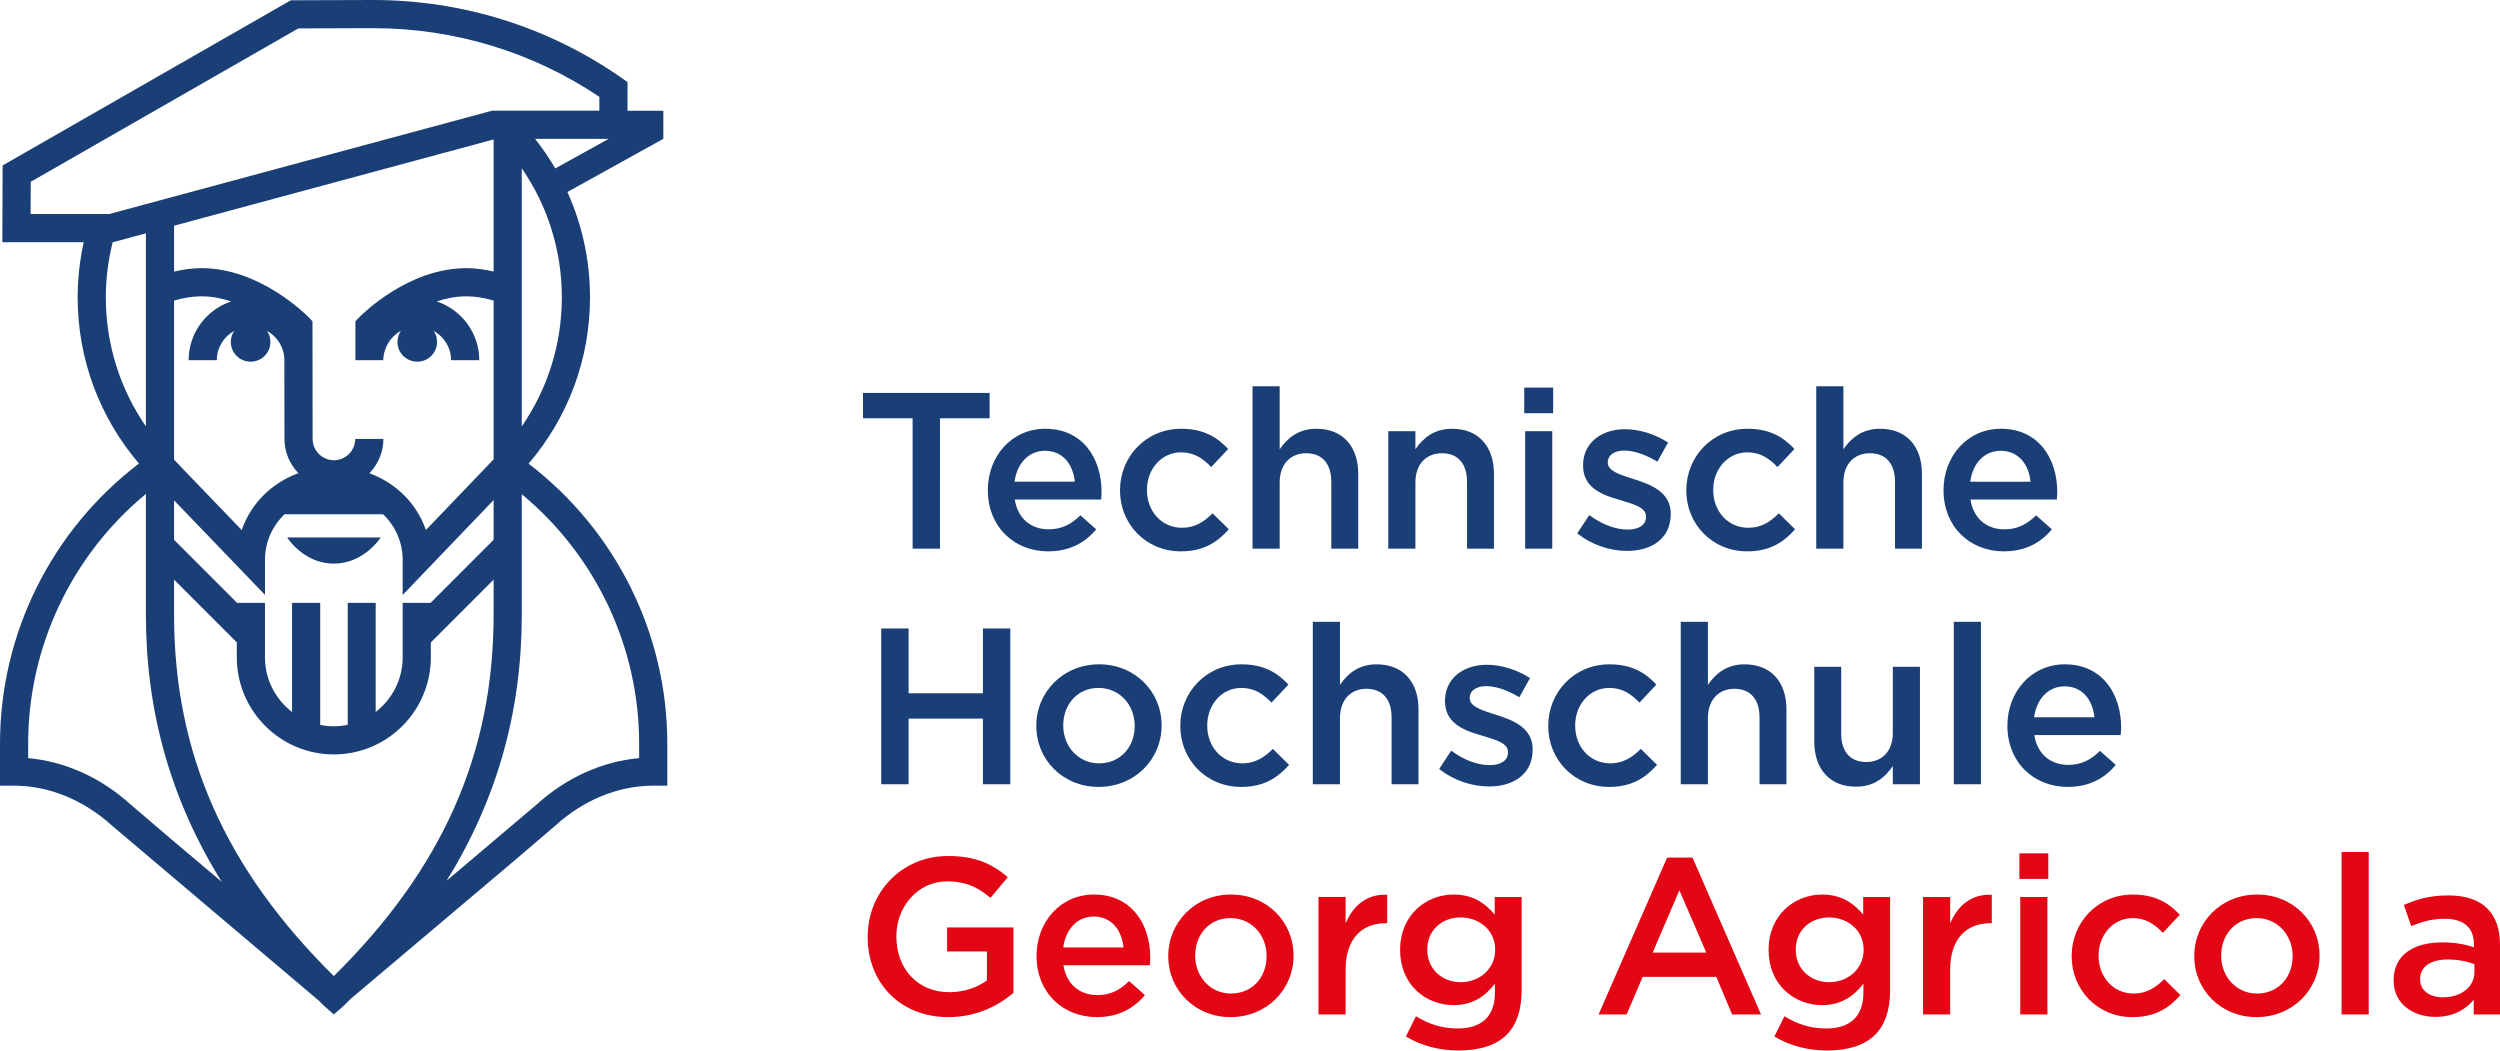
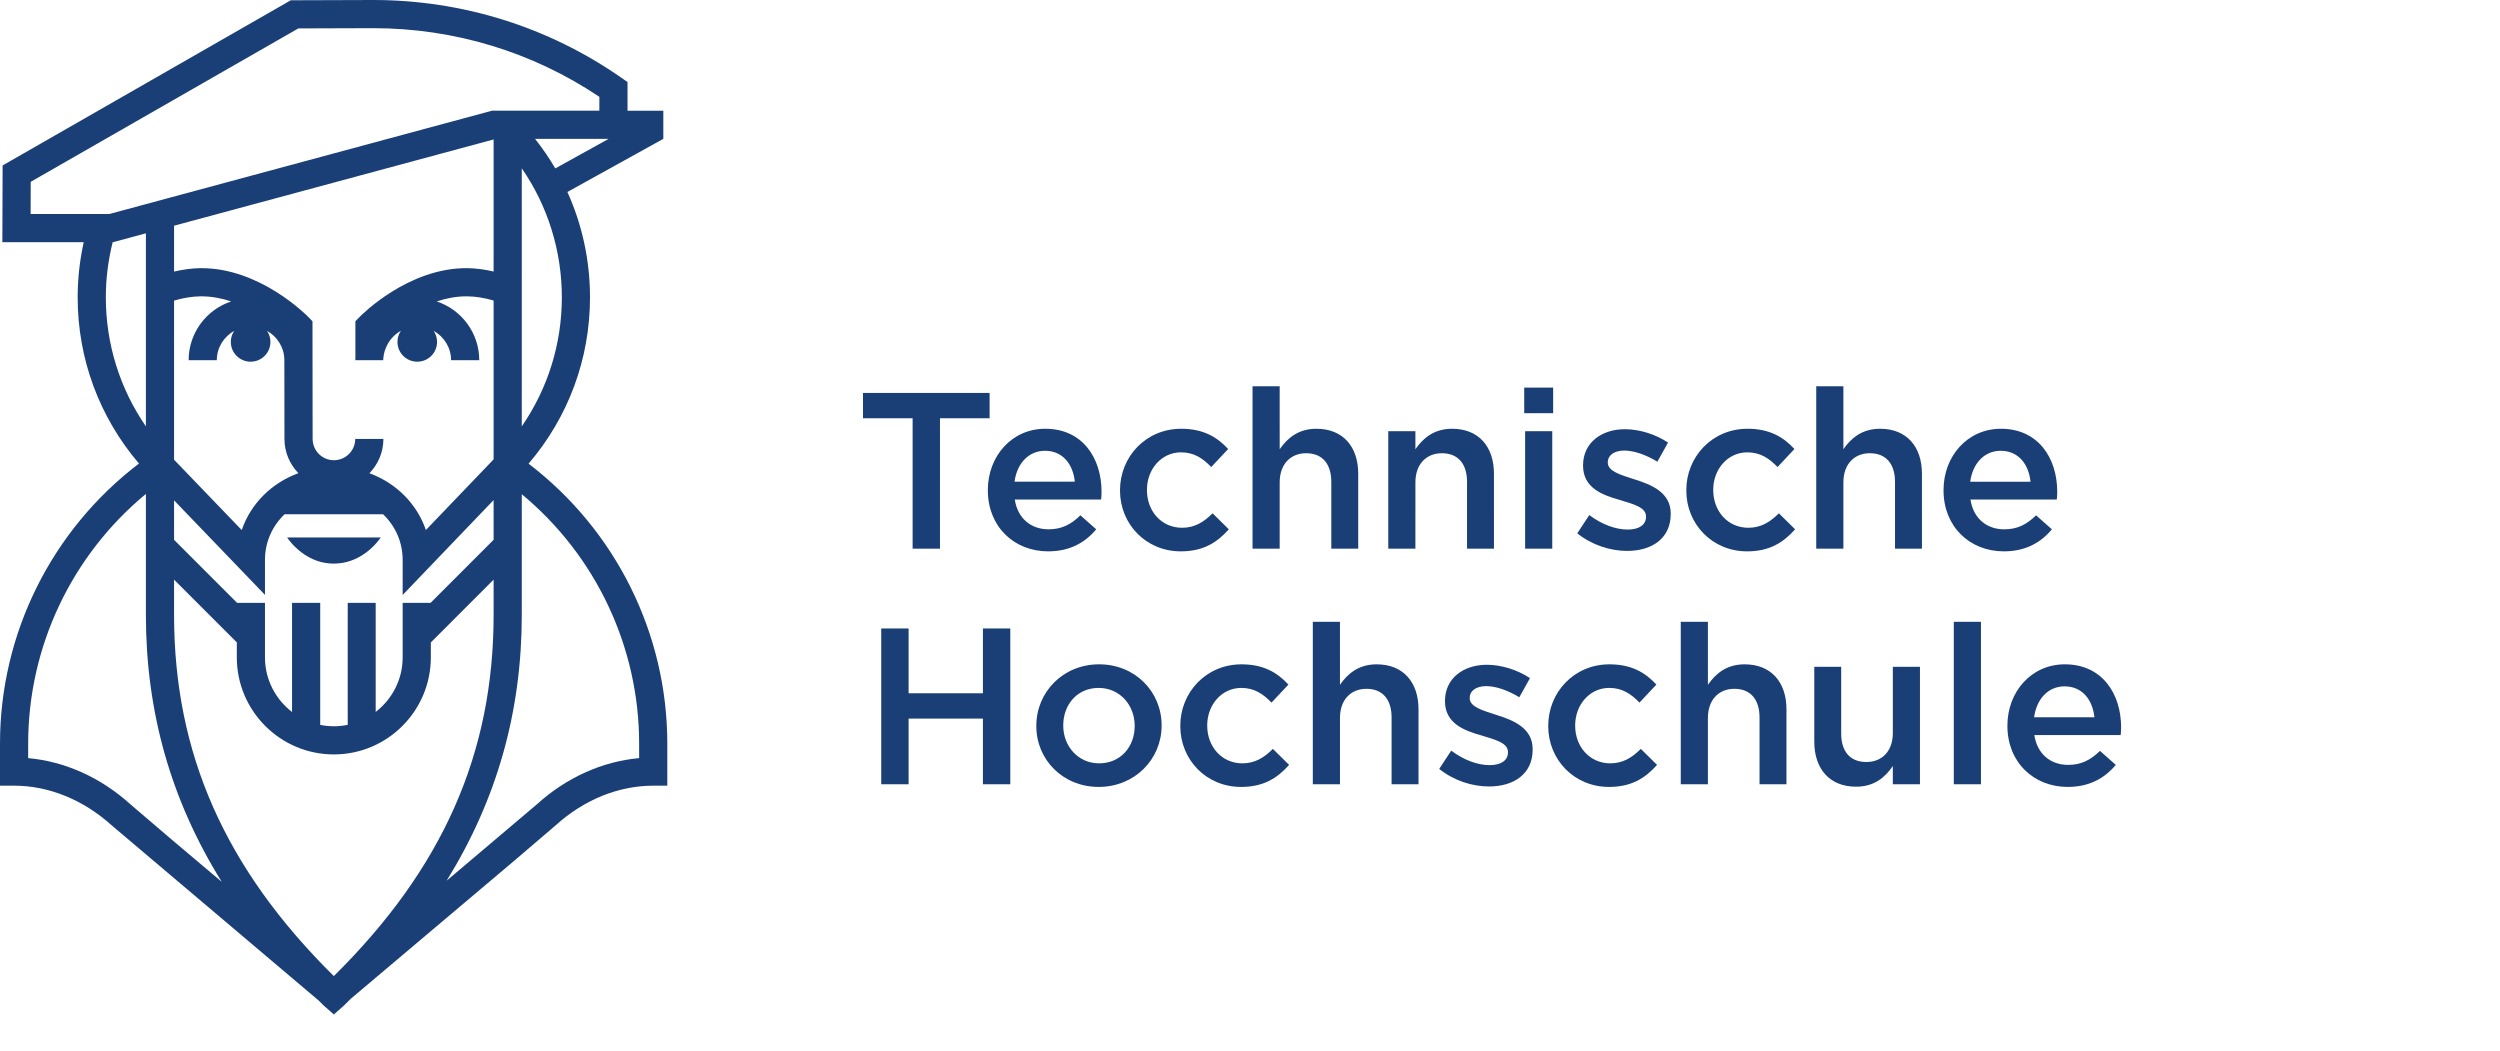
<svg xmlns="http://www.w3.org/2000/svg" xmlns:ns1="http://sodipodi.sourceforge.net/DTD/sodipodi-0.dtd" xmlns:ns2="http://www.inkscape.org/namespaces/inkscape" version="1.1" x="0px" y="0px" viewBox="0 0 466.962 196.219" enable-background="new 0 0 483.168 207.426" xml:space="preserve" id="svg7" ns1:docname="Logo_TH.svg" ns2:export-filename="/home/wiethoff/Bilder/Logo_TH.png" ns2:export-xdpi="93.120003" ns2:export-ydpi="93.120003" width="466.962" height="196.219" ns2:version="1.0.2 (e86c870879, 2021-01-15)">
  <defs id="defs11" />
  <ns1:namedview pagecolor="#ffffff" bordercolor="#666666" borderopacity="1" objecttolerance="10" gridtolerance="10" guidetolerance="10" ns2:pageopacity="0" ns2:pageshadow="2" ns2:window-width="2560" ns2:window-height="1325" id="namedview9" showgrid="false" ns2:zoom="2.415309" ns2:cx="231.241" ns2:cy="95.408997" ns2:window-x="1920" ns2:window-y="27" ns2:window-maximized="1" ns2:current-layer="svg7" />
  <g id="Text" transform="translate(-10.343,-8.304)">
-     <path id="Georg_Agricola" fill="#e30615" d="m 466.665,194.59 c -2.409,0 -4.279,-1.205 -4.279,-3.324 v -0.084 c 0,-2.285 1.911,-3.658 5.152,-3.658 1.995,0 3.699,0.375 4.988,0.873 v 1.496 c 0,2.785 -2.536,4.697 -5.861,4.697 m -1.412,3.656 c 3.366,0 5.652,-1.412 7.148,-3.199 v 2.742 h 4.904 v -13.008 c 0,-2.867 -0.748,-5.195 -2.369,-6.775 -1.538,-1.58 -3.99,-2.451 -7.273,-2.451 -3.49,0 -5.859,0.705 -8.311,1.787 l 1.371,3.947 c 1.995,-0.83 3.824,-1.371 6.275,-1.371 3.533,0 5.444,1.662 5.444,4.779 v 0.541 c -1.703,-0.541 -3.449,-0.914 -5.9,-0.914 -5.362,0 -9.103,2.328 -9.103,7.066 v 0.082 c 0,4.405 3.699,6.774 7.814,6.774 m -17.539,-0.457 h 5.07 v -30.34 h -5.07 z m -15.793,-3.906 c -3.907,0 -6.692,-3.199 -6.692,-7.023 v -0.084 c 0,-3.822 2.577,-6.982 6.609,-6.982 3.947,0 6.732,3.201 6.732,7.066 v 0.084 c 0,3.78 -2.577,6.939 -6.649,6.939 m -0.083,4.406 c 6.773,0 11.762,-5.195 11.762,-11.43 v -0.084 c 0,-6.275 -4.946,-11.387 -11.679,-11.387 -6.733,0 -11.722,5.195 -11.722,11.471 v 0.084 c 0,6.233 4.946,11.346 11.639,11.346 m -23.193,0 c 4.281,0 6.816,-1.705 8.978,-4.115 l -3.033,-2.992 c -1.621,1.621 -3.325,2.701 -5.694,2.701 -3.866,0 -6.567,-3.117 -6.567,-7.023 v -0.084 c 0,-3.822 2.701,-6.982 6.359,-6.982 2.494,0 4.114,1.164 5.652,2.744 l 3.158,-3.367 c -2.077,-2.244 -4.654,-3.781 -8.77,-3.781 -6.608,0 -11.429,5.236 -11.429,11.471 v 0.084 c 0,6.231 4.821,11.344 11.346,11.344 m -20.947,-0.5 h 5.071 v -21.945 h -5.071 z m -0.166,-25.311 h 5.403 v -4.779 h -5.403 z m -17.996,25.311 h 5.07 v -8.354 c 0,-5.818 3.076,-8.686 7.482,-8.686 h 0.291 v -5.32 c -3.866,-0.166 -6.401,2.078 -7.773,5.361 v -4.945 h -5.07 z m -17.539,-6.026 c -3.449,0 -6.233,-2.451 -6.233,-6.027 v -0.082 c 0,-3.617 2.743,-5.986 6.233,-5.986 3.491,0 6.442,2.412 6.442,5.986 v 0.082 c 0,3.576 -2.951,6.027 -6.442,6.027 m -0.415,12.76 c 3.948,0 7.023,-0.957 9.019,-2.951 1.829,-1.828 2.785,-4.572 2.785,-8.271 v -17.455 h -5.029 v 3.283 c -1.704,-2.037 -3.99,-3.74 -7.69,-3.74 -5.111,0 -9.975,3.822 -9.975,10.307 v 0.084 c 0,6.441 4.78,10.266 9.975,10.266 3.616,0 5.902,-1.664 7.732,-3.99 v 1.662 c 0,4.406 -2.453,6.691 -6.941,6.691 -2.992,0 -5.444,-0.832 -7.813,-2.285 l -1.87,3.781 c 2.824,1.704 6.191,2.618 9.807,2.618 m -32.543,-18.287 4.987,-11.637 5.029,11.637 z m -10.1,11.553 h 5.237 l 2.992,-7.023 h 13.757 l 2.95,7.023 h 5.403 l -12.801,-29.301 h -4.738 z m -25.766,-6.026 c -3.45,0 -6.235,-2.451 -6.235,-6.027 v -0.082 c 0,-3.617 2.744,-5.986 6.235,-5.986 3.49,0 6.441,2.412 6.441,5.986 v 0.082 c 0,3.576 -2.951,6.027 -6.441,6.027 m -0.416,12.76 c 3.947,0 7.023,-0.957 9.018,-2.951 1.829,-1.828 2.785,-4.572 2.785,-8.271 v -17.455 h -5.029 v 3.283 c -1.704,-2.037 -3.99,-3.74 -7.689,-3.74 -5.112,0 -9.976,3.822 -9.976,10.307 v 0.084 c 0,6.441 4.779,10.266 9.976,10.266 3.615,0 5.901,-1.664 7.729,-3.99 v 1.662 c 0,4.406 -2.452,6.691 -6.94,6.691 -2.992,0 -5.444,-0.832 -7.814,-2.285 l -1.871,3.781 c 2.828,1.704 6.194,2.618 9.811,2.618 m -26.143,-6.734 h 5.07 v -8.354 c 0,-5.818 3.076,-8.686 7.481,-8.686 h 0.291 v -5.32 c -3.865,-0.166 -6.4,2.078 -7.772,5.361 v -4.945 h -5.07 z m -16.334,-3.906 c -3.907,0 -6.69,-3.199 -6.69,-7.023 v -0.084 c 0,-3.822 2.575,-6.982 6.607,-6.982 3.948,0 6.733,3.201 6.733,7.066 v 0.084 c 0,3.78 -2.577,6.939 -6.65,6.939 m -0.083,4.406 c 6.775,0 11.763,-5.195 11.763,-11.43 v -0.084 c 0,-6.275 -4.946,-11.387 -11.68,-11.387 -6.732,0 -11.72,5.195 -11.72,11.471 v 0.084 c 0,6.233 4.946,11.346 11.637,11.346 m -31.254,-13.01 c 0.457,-3.408 2.618,-5.777 5.694,-5.777 3.325,0 5.237,2.535 5.569,5.777 z m 6.276,13.01 c 4.03,0 6.899,-1.621 8.977,-4.115 l -2.95,-2.617 c -1.746,1.703 -3.492,2.617 -5.943,2.617 -3.242,0 -5.777,-1.996 -6.318,-5.568 h 16.126 c 0.042,-0.5 0.084,-0.957 0.084,-1.414 0,-6.316 -3.533,-11.803 -10.516,-11.803 -6.275,0 -10.723,5.152 -10.723,11.43 v 0.082 c 0,6.775 4.904,11.388 11.263,11.388 m -27.722,0 c 5.154,0 9.269,-2.078 12.137,-4.531 v -12.219 h -12.385 v 4.488 h 7.438 v 5.404 c -1.787,1.328 -4.281,2.201 -7.024,2.201 -5.942,0 -9.891,-4.404 -9.891,-10.389 v -0.084 c 0,-5.57 4.073,-10.225 9.434,-10.225 3.699,0 5.902,1.205 8.147,3.076 l 3.242,-3.865 c -2.992,-2.535 -6.11,-3.949 -11.18,-3.949 -8.771,0 -15.004,6.9 -15.004,15.047 v 0.082 c 0,8.479 5.984,14.964 15.086,14.964" />
    <path id="Technische_Hochschule" fill="#1a3f76" d="m 390.284,142.279 c 0.458,-3.408 2.619,-5.775 5.694,-5.775 3.325,0 5.236,2.533 5.569,5.775 z m 6.276,13.01 c 4.032,0 6.898,-1.621 8.977,-4.115 l -2.951,-2.617 c -1.746,1.703 -3.491,2.617 -5.943,2.617 -3.242,0 -5.777,-1.994 -6.317,-5.568 h 16.126 c 0.042,-0.5 0.083,-0.957 0.083,-1.414 0,-6.318 -3.533,-11.803 -10.515,-11.803 -6.276,0 -10.724,5.154 -10.724,11.43 v 0.082 c 0.001,6.775 4.905,11.388 11.264,11.388 m -21.279,-0.5 h 5.071 v -30.338 h -5.071 z m -18.246,0.457 c 3.408,0 5.445,-1.785 6.858,-3.863 v 3.406 h 5.069 v -21.943 h -5.069 v 12.385 c 0,3.408 -2.037,5.404 -4.946,5.404 -2.992,0 -4.697,-1.912 -4.697,-5.32 v -12.469 h -5.028 v 13.965 c -10e-4,5.111 2.867,8.435 7.813,8.435 m -32.75,-0.457 h 5.07 v -12.385 c 0,-3.408 2.037,-5.443 4.946,-5.443 2.991,0 4.695,1.951 4.695,5.359 v 12.469 h 5.029 v -14.006 c 0,-5.07 -2.867,-8.395 -7.814,-8.395 -3.407,0 -5.444,1.785 -6.857,3.824 V 124.45 h -5.07 v 30.339 z m -13.408,0.5 c 4.281,0 6.816,-1.703 8.977,-4.115 l -3.034,-2.992 c -1.621,1.621 -3.325,2.701 -5.694,2.701 -3.864,0 -6.566,-3.117 -6.566,-7.023 v -0.084 c 0,-3.824 2.702,-6.98 6.358,-6.98 2.494,0 4.115,1.162 5.653,2.742 l 3.158,-3.367 c -2.078,-2.244 -4.655,-3.781 -8.77,-3.781 -6.608,0 -11.43,5.236 -11.43,11.471 v 0.082 c 10e-4,6.235 4.822,11.346 11.348,11.346 m -22.402,-0.084 c 4.571,0 8.145,-2.285 8.145,-6.898 v -0.084 c 0,-3.947 -3.616,-5.402 -6.815,-6.4 -2.577,-0.832 -4.946,-1.496 -4.946,-3.117 v -0.084 c 0,-1.203 1.122,-2.16 3.076,-2.16 1.829,0 4.072,0.791 6.192,2.078 l 1.995,-3.574 c -2.328,-1.537 -5.319,-2.494 -8.063,-2.494 -4.365,0 -7.815,2.535 -7.815,6.732 v 0.084 c 0,4.156 3.616,5.486 6.858,6.4 2.576,0.791 4.903,1.371 4.903,3.076 v 0.084 c 0,1.453 -1.246,2.369 -3.407,2.369 -2.245,0 -4.78,-0.916 -7.19,-2.703 l -2.245,3.408 c 2.745,2.203 6.195,3.283 9.312,3.283 m -32.917,-0.416 h 5.07 v -12.385 c 0,-3.408 2.036,-5.443 4.946,-5.443 2.992,0 4.696,1.951 4.696,5.359 v 12.469 h 5.028 v -14.006 c 0,-5.07 -2.867,-8.395 -7.813,-8.395 -3.409,0 -5.445,1.785 -6.858,3.824 V 124.45 h -5.07 v 30.339 z m -13.408,0.5 c 4.281,0 6.817,-1.703 8.977,-4.115 l -3.033,-2.992 c -1.621,1.621 -3.325,2.701 -5.694,2.701 -3.865,0 -6.567,-3.117 -6.567,-7.023 v -0.084 c 0,-3.824 2.702,-6.98 6.359,-6.98 2.494,0 4.115,1.162 5.652,2.742 l 3.158,-3.367 c -2.078,-2.244 -4.654,-3.781 -8.768,-3.781 -6.609,0 -11.43,5.236 -11.43,11.471 v 0.082 c 0,6.235 4.821,11.346 11.346,11.346 m -26.516,-4.406 c -3.908,0 -6.692,-3.199 -6.692,-7.023 v -0.084 c 0,-3.824 2.577,-6.98 6.608,-6.98 3.948,0 6.733,3.199 6.733,7.064 v 0.082 c 0.001,3.782 -2.576,6.941 -6.649,6.941 m -0.084,4.406 c 6.774,0 11.763,-5.195 11.763,-11.43 v -0.084 c 0,-6.275 -4.946,-11.387 -11.679,-11.387 -6.733,0 -11.722,5.193 -11.722,11.471 v 0.082 c 0.001,6.237 4.947,11.348 11.638,11.348 m -40.605,-0.5 h 5.112 v -12.26 h 13.882 v 12.26 h 5.112 v -29.092 h -5.112 v 12.094 h -13.882 v -12.094 h -5.112 z m 203.406,-56.51 c 0.457,-3.406 2.618,-5.775 5.694,-5.775 3.325,0 5.237,2.535 5.569,5.775 z m 6.277,13.01 c 4.031,0 6.9,-1.621 8.977,-4.115 l -2.95,-2.617 c -1.745,1.703 -3.491,2.617 -5.943,2.617 -3.242,0 -5.777,-1.994 -6.317,-5.568 h 16.126 c 0.041,-0.5 0.083,-0.957 0.083,-1.414 0,-6.316 -3.532,-11.803 -10.515,-11.803 -6.276,0 -10.723,5.154 -10.723,11.43 V 99.9 c -10e-4,6.776 4.902,11.389 11.262,11.389 m -35.038,-0.498 h 5.071 V 98.404 c 0,-3.408 2.036,-5.443 4.946,-5.443 2.991,0 4.695,1.953 4.695,5.359 v 12.471 h 5.029 V 96.785 c 0,-5.072 -2.867,-8.396 -7.814,-8.396 -3.407,0 -5.444,1.787 -6.857,3.824 V 80.449 h -5.071 v 30.342 z m -12.924,0.498 c 4.281,0 6.816,-1.703 8.977,-4.115 l -3.033,-2.992 c -1.621,1.621 -3.325,2.701 -5.694,2.701 -3.865,0 -6.567,-3.117 -6.567,-7.023 v -0.084 c 0,-3.822 2.702,-6.98 6.359,-6.98 2.494,0 4.115,1.162 5.653,2.742 l 3.157,-3.367 c -2.077,-2.244 -4.654,-3.781 -8.769,-3.781 -6.609,0 -11.43,5.236 -11.43,11.471 v 0.082 c 0,6.235 4.82,11.346 11.347,11.346 m -22.403,-0.082 c 4.572,0 8.146,-2.287 8.146,-6.9 v -0.084 c 0,-3.947 -3.616,-5.402 -6.816,-6.398 -2.577,-0.832 -4.945,-1.498 -4.945,-3.119 v -0.082 c 0,-1.205 1.121,-2.162 3.075,-2.162 1.828,0 4.073,0.791 6.192,2.078 l 1.995,-3.574 c -2.327,-1.537 -5.319,-2.494 -8.063,-2.494 -4.363,0 -7.813,2.535 -7.813,6.734 v 0.082 c 0,4.156 3.616,5.486 6.857,6.4 2.576,0.791 4.904,1.371 4.904,3.076 v 0.084 c 0,1.453 -1.247,2.369 -3.408,2.369 -2.245,0 -4.779,-0.916 -7.19,-2.703 l -2.245,3.408 c 2.745,2.203 6.195,3.285 9.311,3.285 m -19.051,-0.416 h 5.071 V 88.846 h -5.071 z m -0.166,-25.313 h 5.403 v -4.779 h -5.403 z m -25.394,25.313 h 5.069 V 98.404 c 0,-3.408 2.037,-5.443 4.946,-5.443 2.993,0 4.697,1.953 4.697,5.359 v 12.471 h 5.028 V 96.785 c 0,-5.072 -2.867,-8.396 -7.814,-8.396 -3.408,0 -5.445,1.787 -6.858,3.824 v -3.367 h -5.069 v 21.945 z m -25.354,0 h 5.071 V 98.404 c 0,-3.408 2.036,-5.443 4.946,-5.443 2.991,0 4.695,1.953 4.695,5.359 v 12.471 h 5.029 V 96.785 c 0,-5.072 -2.868,-8.396 -7.813,-8.396 -3.408,0 -5.444,1.787 -6.857,3.824 V 80.449 h -5.071 z m -13.408,0.498 c 4.281,0 6.817,-1.703 8.979,-4.115 l -3.034,-2.992 c -1.621,1.621 -3.325,2.701 -5.694,2.701 -3.865,0 -6.566,-3.117 -6.566,-7.023 v -0.084 c 0,-3.822 2.701,-6.98 6.358,-6.98 2.494,0 4.115,1.162 5.652,2.742 l 3.159,-3.367 c -2.078,-2.244 -4.655,-3.781 -8.77,-3.781 -6.608,0 -11.43,5.236 -11.43,11.471 v 0.082 c 10e-4,6.235 4.822,11.346 11.346,11.346 m -31.046,-13.01 c 0.457,-3.406 2.618,-5.775 5.694,-5.775 3.324,0 5.236,2.535 5.568,5.775 z m 6.277,13.01 c 4.031,0 6.898,-1.621 8.977,-4.115 l -2.951,-2.617 c -1.744,1.703 -3.49,2.617 -5.942,2.617 -3.242,0 -5.777,-1.994 -6.316,-5.568 h 16.126 c 0.041,-0.5 0.082,-0.957 0.082,-1.414 0,-6.316 -3.533,-11.803 -10.515,-11.803 -6.275,0 -10.723,5.154 -10.723,11.43 V 99.9 c -0.001,6.776 4.903,11.389 11.262,11.389 m -25.316,-0.498 h 5.112 V 86.435 h 9.269 v -4.738 h -23.648 v 4.738 h 9.268 v 24.356 z" />
  </g>
  <g id="Logo" transform="translate(-10.343,-8.304)">
    <path id="Georg" fill="#1a3f76" d="m 129.724,149.91 c -6.883,0.617 -13.586,3.633 -19.074,8.605 l -16.885,14.293 c 9.395,-15.166 14.038,-31.584 14.038,-49.658 v -22.535 c 13.809,11.449 21.921,28.494 21.921,46.586 z m -94.985,8.658 C 29.2,153.547 22.491,150.527 15.605,149.91 v -2.709 c 0,-18.121 8.14,-35.187 21.989,-46.639 v 22.588 c 0,18.156 4.687,34.645 14.169,49.867 L 42.26,164.994 Z M 31.389,53.539 h 0.073 l 6.132,-1.654 V 87.946 C 32.737,80.899 30.109,72.561 30.109,63.84 c 0,-3.491 0.444,-6.948 1.28,-10.301 M 16.083,42.262 66.067,13.612 80.025,13.567 c 15.165,0 29.75,4.428 42.269,12.822 v 2.592 L 102.283,28.971 30.764,48.277 H 16.062 Z m 97.977,-2.5 c -1.12,-1.918 -2.384,-3.764 -3.776,-5.525 l 13.738,0.006 z m -6.257,48.181 V 39.74 c 4.854,7.047 7.482,15.385 7.482,24.1 0,8.722 -2.626,17.058 -7.482,24.103 M 42.856,64.451 c 1.739,-0.512 3.407,-0.781 4.979,-0.797 0.052,0 0.103,0 0.153,0 1.93,0 3.794,0.375 5.534,0.951 -4.609,1.529 -7.946,5.871 -7.946,10.984 h 5.262 c 0,-2.363 1.322,-4.404 3.253,-5.486 -0.401,0.59 -0.636,1.303 -0.636,2.068 0,2.043 1.662,3.693 3.7,3.693 2.038,0 3.7,-1.65 3.7,-3.693 0,-0.766 -0.235,-1.479 -0.636,-2.068 1.883,1.055 3.174,3.025 3.236,5.318 l 0.02,14.865 c 0,2.486 0.999,4.734 2.6,6.398 -5.013,1.836 -8.896,5.707 -10.58,10.627 L 42.856,94.172 Z m 59.686,44.68 -11.778,11.783 h -5.21 v 10.178 c 0,4.15 -1.982,7.834 -5.038,10.189 v -20.367 h -5.224 v 22.779 c -0.837,0.172 -1.706,0.264 -2.595,0.264 -0.87,0 -1.72,-0.09 -2.542,-0.258 v -22.785 h -5.261 v 20.379 c -3.066,-2.354 -5.057,-6.045 -5.057,-10.201 v -10.178 h -5.2 L 42.856,109.135 v -7.373 l 16.981,17.658 v -6.531 c 0,-3.359 1.388,-6.355 3.659,-8.531 h 18.399 c 2.271,2.176 3.659,5.172 3.659,8.531 v 6.547 l 16.988,-17.725 z m 0,-74.78 v 24.67 c -1.672,-0.387 -3.31,-0.613 -4.889,-0.629 -11.054,-0.115 -19.814,8.773 -20.18,9.152 l -0.747,0.768 v 6.871 c -0.002,0.059 -0.01,0.113 -0.012,0.172 v 0.234 h 0.012 5.195 c 0.027,-0.797 0.183,-1.563 0.479,-2.26 0.537,-1.387 1.551,-2.531 2.835,-3.248 -0.411,0.596 -0.652,1.314 -0.652,2.09 0,2.043 1.659,3.693 3.699,3.693 2.037,0 3.698,-1.65 3.698,-3.693 0,-0.766 -0.234,-1.479 -0.635,-2.07 1.93,1.084 3.254,3.125 3.254,5.488 h 5.262 c 0,-5.113 -3.338,-9.455 -7.947,-10.984 1.74,-0.576 3.603,-0.951 5.534,-0.951 0.048,0 0.099,0 0.15,0 1.561,0.016 3.217,0.279 4.944,0.783 v 29.668 l -12.648,13.197 c -1.684,-4.906 -5.551,-8.768 -10.548,-10.607 1.609,-1.662 2.611,-3.918 2.611,-6.408 h -5.262 c 0,2.193 -1.786,3.979 -3.981,3.979 -2.192,0 -3.977,-1.785 -3.977,-3.986 L 68.71,68.312 67.965,67.544 c -0.367,-0.377 -9.035,-9.152 -19.977,-9.152 -0.069,0 -0.137,0 -0.206,0 -1.591,0.016 -3.24,0.246 -4.926,0.639 V 50.463 Z M 42.856,123.15 v -6.578 l 11.72,11.719 v 2.801 c 0,9.996 8.129,18.127 18.121,18.127 9.991,0 18.119,-8.131 18.119,-18.127 v -2.789 l 11.726,-11.73 v 6.578 c 0,25.859 -9.496,47.359 -29.846,67.471 C 52.35,170.51 42.856,149.013 42.856,123.15 m 66.215,-28.238 c 7.415,-8.658 11.476,-19.568 11.476,-31.072 0,-6.887 -1.463,-13.564 -4.222,-19.678 l 17.902,-9.916 h 0.014 v -0.008 h 0.002 l -0.002,-0.002 0.003,-5.252 -6.688,-0.002 v -5.355 l -1.127,-0.785 C 112.774,13.33 96.728,8.304 80.016,8.304 L 64.659,8.355 10.831,39.207 10.783,53.539 H 25.98 c -0.74,3.369 -1.132,6.822 -1.132,10.301 0,11.484 4.05,22.385 11.452,31.045 -16.298,12.418 -25.957,31.74 -25.957,52.316 v 7.856 h 2.631 c 6.485,0 12.959,2.631 18.29,7.461 l 38.61,32.678 c 0.312,0.301 0.603,0.609 0.92,0.914 l 1.903,1.678 1.739,-1.529 0.164,-0.148 c 0.43,-0.41 0.828,-0.832 1.251,-1.244 l 30.64,-25.871 7.635,-6.527 c 5.273,-4.779 11.748,-7.41 18.229,-7.41 h 2.631 v -7.856 c 0,-20.559 -9.641,-39.871 -25.915,-52.291 m -45.047,13.857 c 0.038,0.043 0.086,0.125 0.147,0.205 0.13,0.16 0.316,0.43 0.555,0.701 0.24,0.283 0.531,0.588 0.864,0.908 0.332,0.316 0.705,0.633 1.116,0.941 0.408,0.295 0.853,0.604 1.326,0.852 0.466,0.256 0.963,0.477 1.473,0.66 1.024,0.367 2.117,0.543 3.21,0.543 1.093,-0.008 2.186,-0.186 3.21,-0.557 0.514,-0.184 1.01,-0.406 1.476,-0.66 0.469,-0.252 0.912,-0.555 1.326,-0.848 0.408,-0.313 0.778,-0.625 1.113,-0.947 0.336,-0.314 0.62,-0.619 0.864,-0.898 0.236,-0.266 0.428,-0.539 0.555,-0.697 0.065,-0.078 0.113,-0.16 0.147,-0.203 0.031,-0.051 0.051,-0.078 0.051,-0.078 H 63.976 c 0,0 0.016,0.028 0.048,0.078" />
  </g>
</svg>